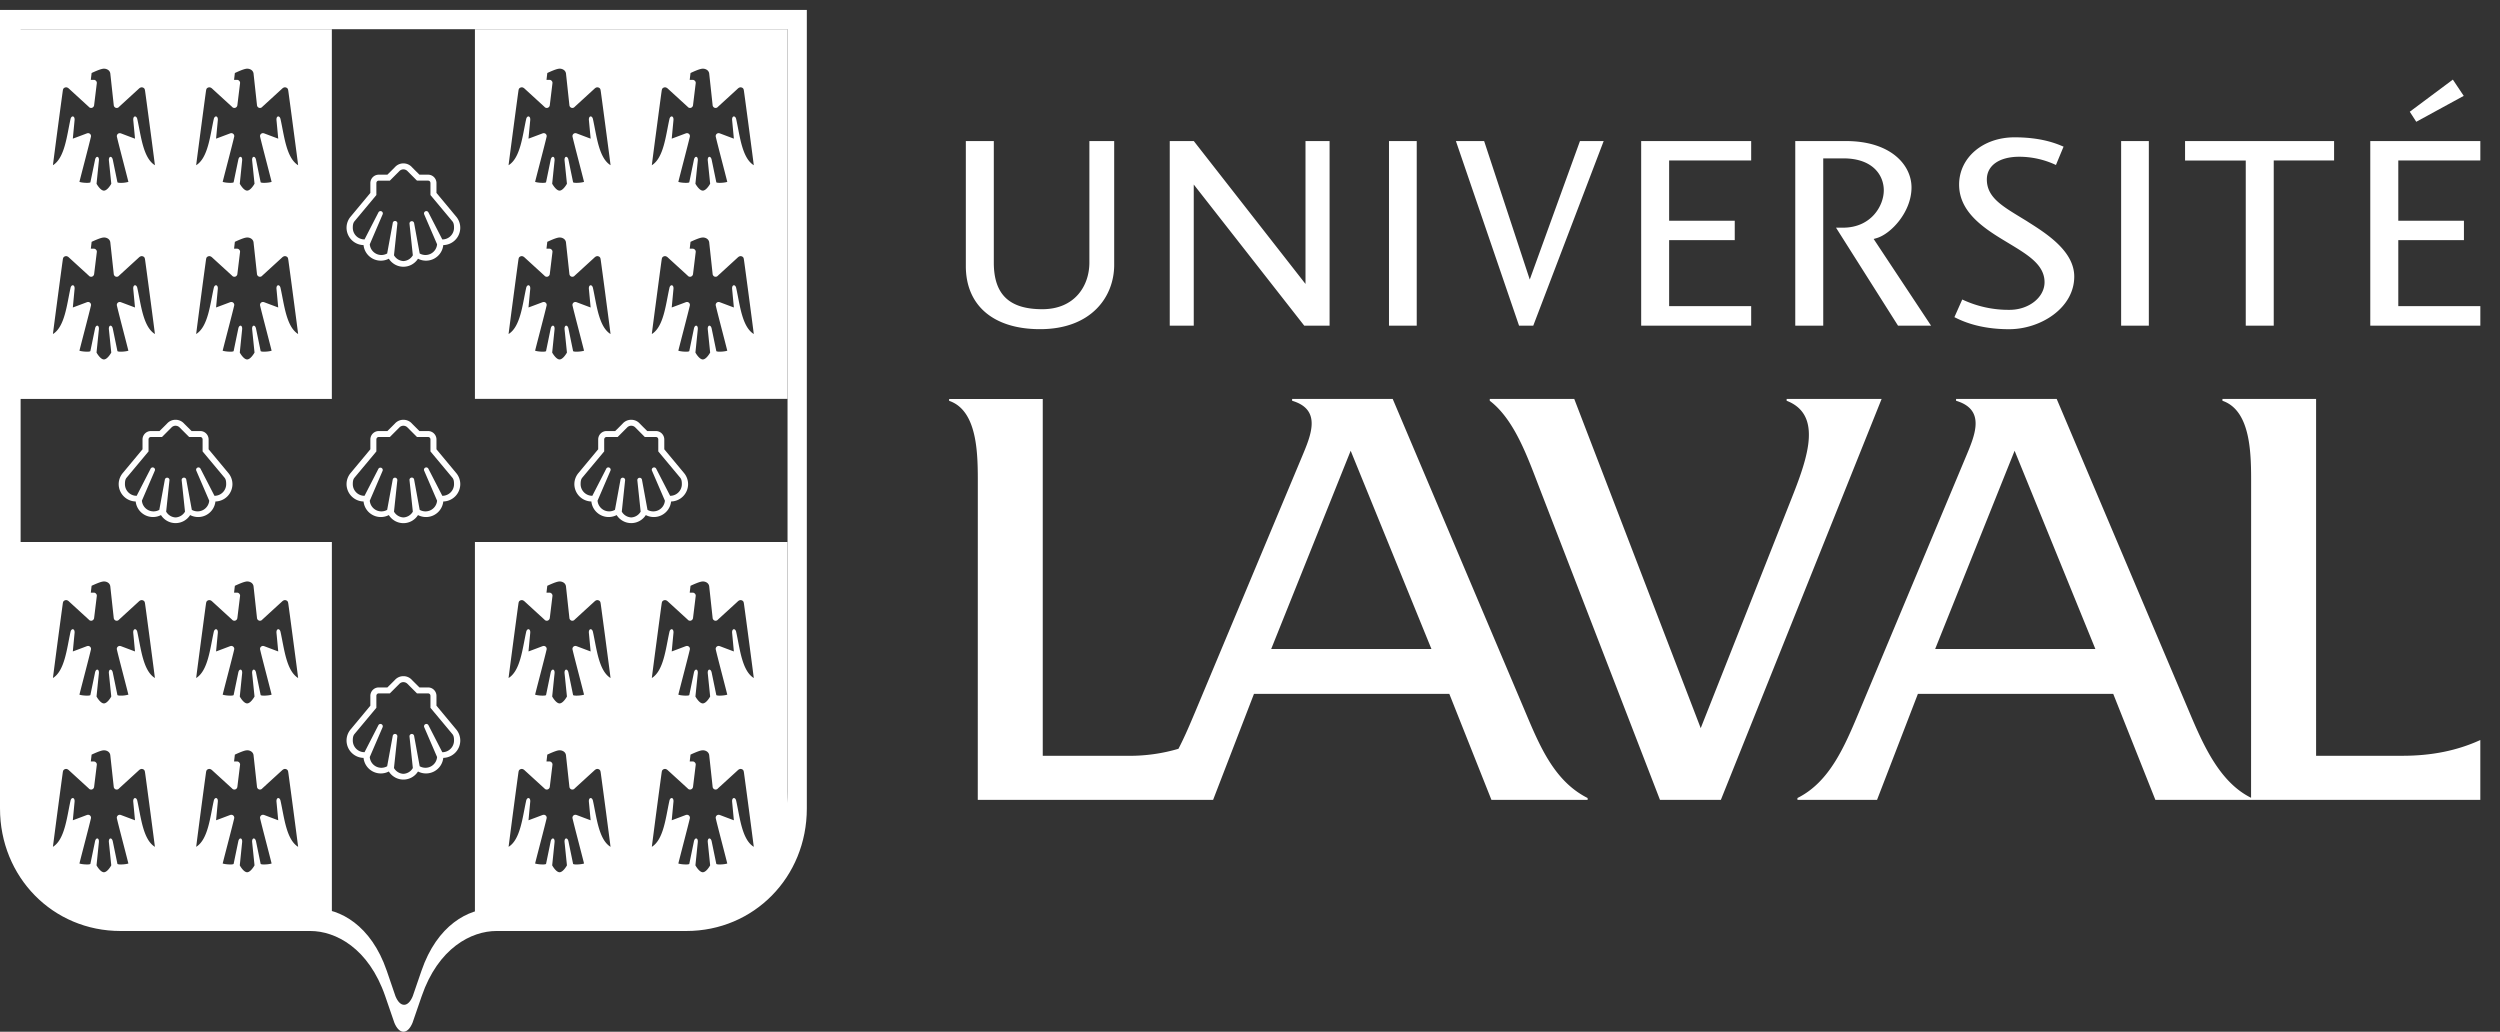
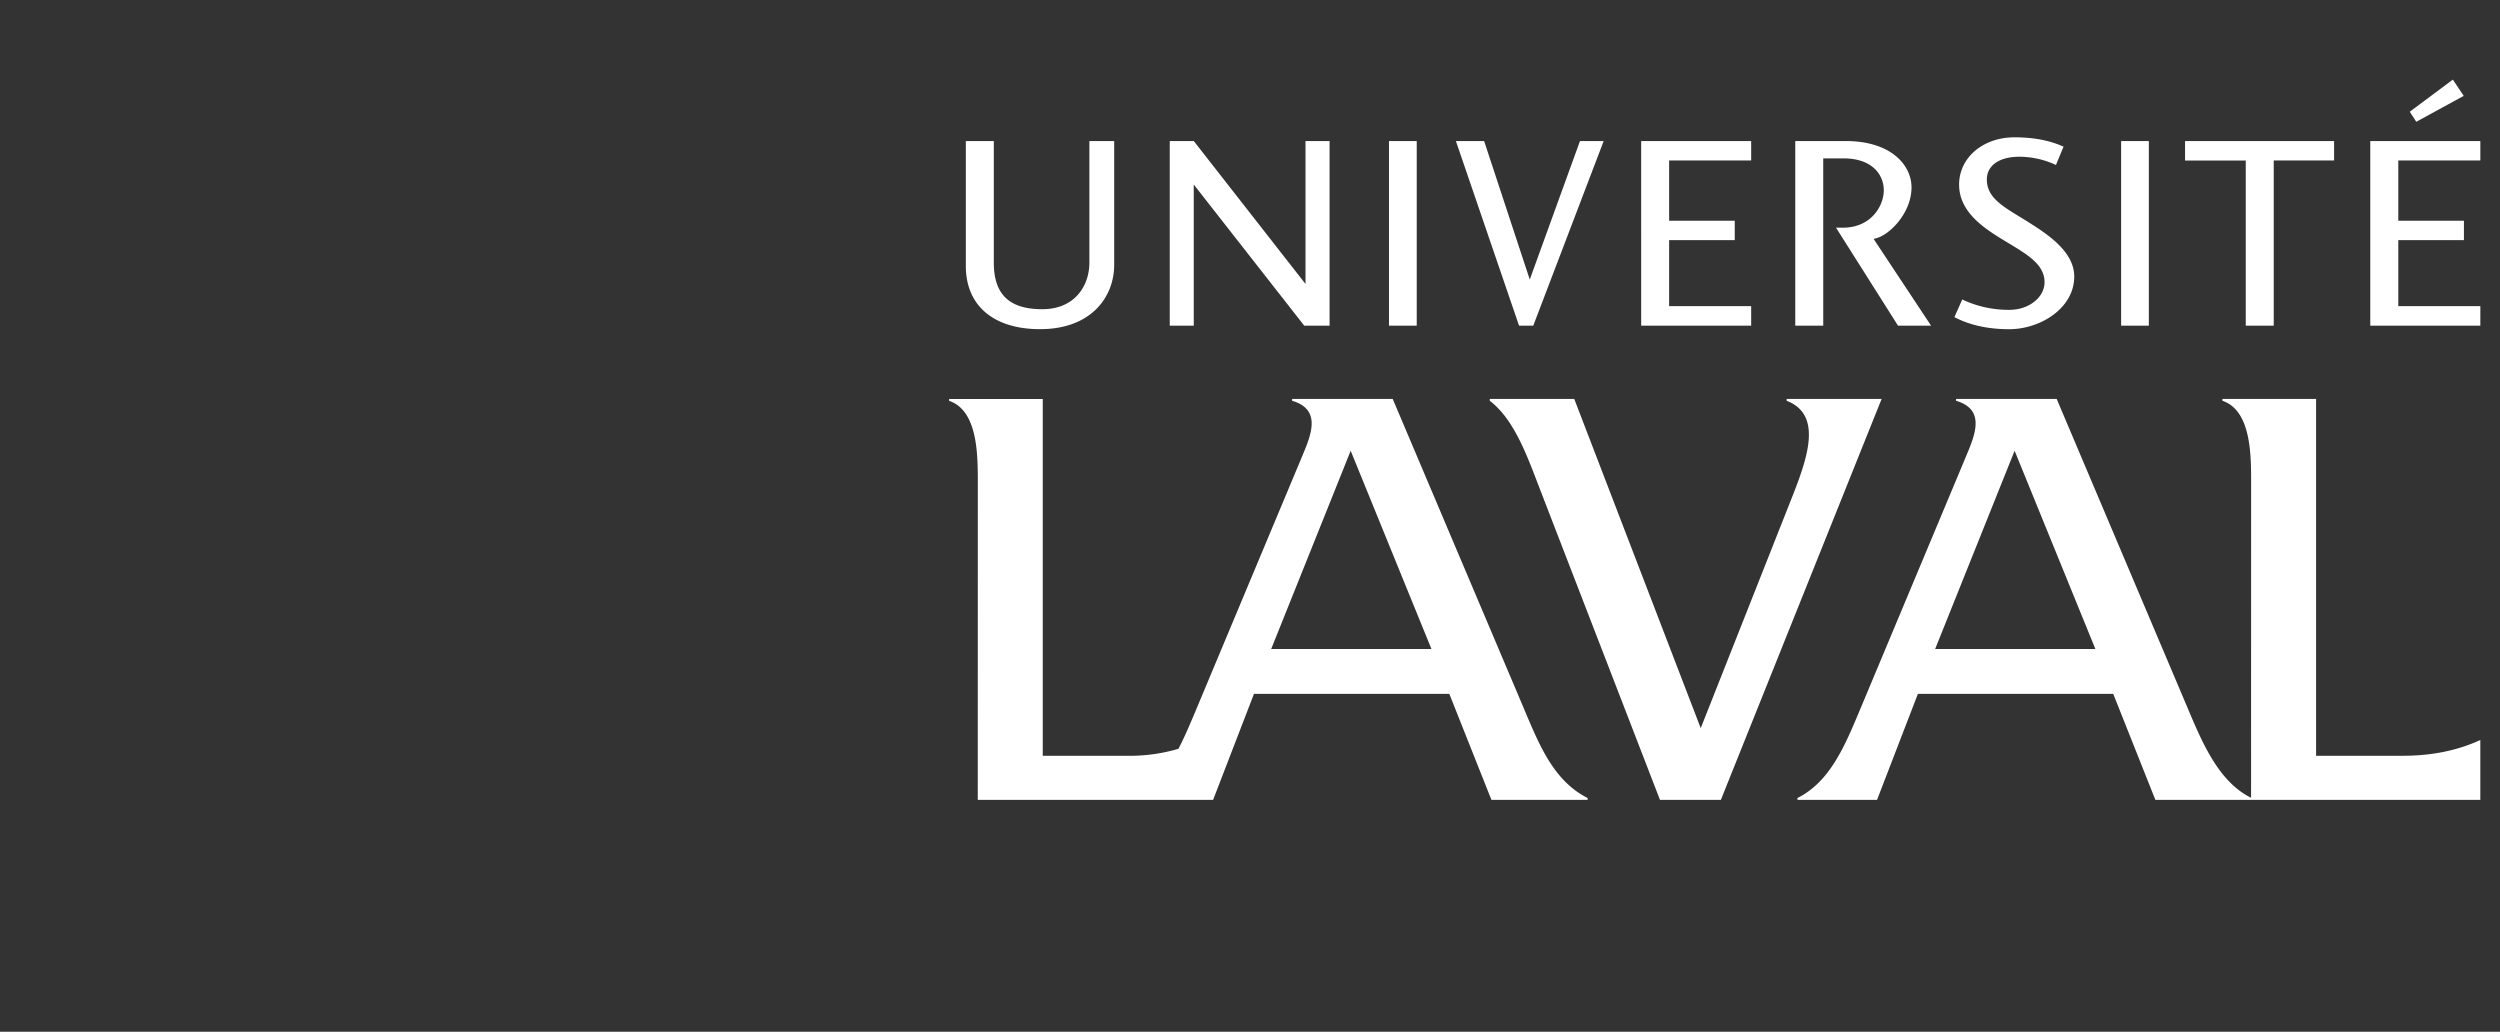
<svg xmlns="http://www.w3.org/2000/svg" width="126" height="52">
  <rect width="100%" height="100%" fill="#333333" stroke="none" />
  <g fill="#FFF">
    <path d="M54.905 7.109h1.25v6.241c0 1.612-1.154 3.24-3.737 3.24-2.343 0-3.74-1.187-3.74-3.181v-6.3h1.41v6.125c0 1.606.777 2.35 2.445 2.35 1.637 0 2.372-1.18 2.372-2.35V7.109zm5.262 0h-1.212v9.305h1.21V9.3l5.57 7.115h1.276V7.109h-1.214v7.202zm11.236 0v9.305h-1.398V7.11zm1.974 0H74.8l2.3 6.98 2.53-6.98h1.195l-3.549 9.305h-.716zm14.882 0v.98h-4.135v3.035h3.307v.977h-3.307v3.329h4.135v.985h-5.544V7.109zm6.174 4.935l.156-.045c.714-.211 1.751-1.31 1.751-2.553 0-1.127-1.037-2.337-3.311-2.337h-2.548v9.305h1.41V7.982h1.011c1.506 0 2.041.866 2.041 1.61 0 .782-.638 1.883-2.056 1.883h-.352l3.126 4.94h1.666l-2.894-4.37zm8.612 2.18c0-.875-.829-1.373-1.786-1.952l-.322-.195c-1.065-.647-2.198-1.45-2.198-2.773 0-1.356 1.2-2.383 2.792-2.383 1.365 0 2.123.319 2.473.471-.03.067-.35.839-.384.924a4.358 4.358 0 0 0-1.845-.416c-1.009 0-1.638.44-1.638 1.146 0 .86.709 1.299 1.61 1.851l.41.25c-.002 0 .057.038.057.038.928.587 2.328 1.474 2.328 2.753 0 1.586-1.695 2.654-3.282 2.654-1.525 0-2.396-.425-2.758-.607.032-.075.36-.81.395-.89l.01.004a5.457 5.457 0 0 0 2.381.517c.966-.002 1.757-.627 1.757-1.393zm5.256-7.115v9.305h-1.396V7.11zm9.337 0v.98h-3.042v8.326h-1.41V8.09h-3.059v-.981z" />
    <path d="M120.874 8.09v3.034h3.308v.977h-3.308v3.329h4.135v.985h-5.547V7.109h5.547v.98h-4.135zm2.75-4.078l.548.82-2.392 1.306-.327-.507z" />
    <g>
      <path d="M90.047 20.105v.094c1.992.769.894 3.288.032 5.467l-4.363 11.033-6.374-16.593h-4.258v.093c1.245.95 1.9 2.828 2.504 4.392l6.075 15.723h3.068l8.103-20.209h-4.788zm34.961 17.192c-1.176.539-2.471.794-3.911.794h-4.366V20.106h-4.72v.093c1.48.505 1.446 2.816 1.446 4.238l-.003 15.772c-1.571-.782-2.387-2.604-3.123-4.349l-6.674-15.754h-5.071v.093c1.521.452.943 1.75.48 2.855l-5.36 12.806c-.732 1.745-1.49 3.555-3.115 4.36v.094h4.012l2.059-5.343h9.845l2.124 5.343h16.377v-3.017zm-27.476-4.588l4.004-9.991 4.07 9.99h-8.075zm-20.664 3.152l-6.676-15.756h-5.069v.094c1.521.451.943 1.75.482 2.854l-.001.001v.001l-5.36 12.807c-.267.634-.537 1.277-.85 1.877a8.66 8.66 0 0 1-2.473.354h-4.366V20.108h-4.719v.094c1.48.503 1.446 2.813 1.446 4.237l-.002 15.876h11.86l2.06-5.343h9.846l2.123 5.343h4.848v-.094c-1.68-.848-2.41-2.61-3.149-4.36zm-12.8-3.152l4.006-9.991 4.07 9.99h-8.075z" />
    </g>
-     <path d="M40.664.5v40.246c0 3.464-2.667 6.176-6.073 6.176h-9.565c-1.278 0-2.94.863-3.773 3.285l-.461 1.34c-.114.277-.277.453-.458.453-.185 0-.345-.177-.459-.454l-.46-1.339c-.834-2.422-2.498-3.285-3.777-3.285H6.073C2.668 46.922 0 44.21 0 40.746V.5h40.664zm-.972.971H1.039v38.426c0 3.307 2.536 5.896 5.773 5.896h9.092c1.215 0 2.798.824 3.59 3.137l.437 1.278c.109.265.26.434.436.434.172 0 .327-.169.435-.434l.439-1.278c.791-2.313 2.371-3.137 3.587-3.137h9.091c3.238 0 5.773-2.589 5.773-5.896V1.47z" />
-     <path d="M16.725 1.471v18.634H.971V1.471h15.754zM5.238 11.97s-.054.003-.058.005l-.01.003c-.141.022-.441.158-.552.211l-.04.345h.154c.041 0 .082.02.11.053a.14.14 0 0 1 .038.115l-.136 1.114a.159.159 0 0 1-.11.128.152.152 0 0 1-.16-.053l-.984-.899c-.068-.068-.134-.098-.209-.074-.104.036-.105.104-.12.197-.025.176-.118.867-.217 1.61l-.066.498c-.098.743-.19 1.435-.21 1.612.598-.367.701-1.487.885-2.313.04-.208.226-.19.206.04l-.088.935c.133-.048.552-.205.698-.261a.206.206 0 0 1 .069-.016.147.147 0 0 1 .147.176c-.095.413-.434 1.692-.582 2.279.106.038.339.057.455.048a.39.39 0 0 0 .082-.015l.015-.013.235-1.135c.042-.209.215-.193.194.038l-.119 1.17c.032.06.206.348.372.348s.34-.288.371-.347l-.12-1.171c-.019-.23.153-.247.196-.038l.234 1.135.017.013a.45.45 0 0 0 .081.015c.117.01.35-.01.455-.048-.147-.587-.486-1.866-.58-2.279a.147.147 0 0 1 .147-.176c.011 0 .038.003.07.016.145.055.564.213.696.261l-.088-.934c-.02-.232.167-.249.207-.04.183.825.287 1.945.885 2.312-.021-.177-.112-.87-.21-1.612l-.066-.498c-.099-.743-.192-1.434-.217-1.61-.015-.093-.016-.161-.12-.197-.075-.024-.142.006-.21.074l-.983.899a.153.153 0 0 1-.161.053.157.157 0 0 1-.107-.128l-.172-1.58a.265.265 0 0 0-.102-.196.356.356 0 0 0-.222-.07zm7.218 0s-.053.003-.058.005l-.01.003c-.14.022-.44.158-.551.211l-.04.345h.153c.042 0 .083.02.11.053.03.03.044.073.038.115l-.135 1.114a.159.159 0 0 1-.11.128.153.153 0 0 1-.16-.053l-.984-.899c-.069-.068-.135-.098-.21-.074-.104.036-.105.104-.12.197a344.6 344.6 0 0 0-.217 1.61l-.066.498a364.89 364.89 0 0 0-.21 1.612c.598-.367.702-1.487.886-2.313.04-.208.226-.19.206.04l-.088.935c.132-.048.551-.205.697-.261a.206.206 0 0 1 .07-.016.147.147 0 0 1 .147.176c-.096.413-.435 1.692-.582 2.279.106.038.34.057.455.048a.391.391 0 0 0 .082-.015l.016-.013.235-1.135c.042-.209.215-.193.194.038l-.119 1.17c.031.06.205.348.371.348s.34-.288.372-.347l-.12-1.171c-.02-.23.152-.247.195-.038l.234 1.135.017.013c.023.006.05.011.081.015.116.01.35-.01.455-.048-.147-.587-.486-1.866-.582-2.279a.147.147 0 0 1 .148-.176c.011 0 .038.003.07.016.145.055.564.213.696.261l-.087-.934c-.02-.232.166-.249.206-.04.184.825.287 1.945.885 2.312-.021-.177-.112-.87-.21-1.612l-.066-.498a344.62 344.62 0 0 0-.216-1.61c-.016-.093-.017-.161-.121-.197-.075-.024-.141.006-.21.074l-.983.899a.153.153 0 0 1-.16.053.156.156 0 0 1-.108-.128l-.171-1.58a.265.265 0 0 0-.103-.196.354.354 0 0 0-.222-.07zm0-8.509s-.052.003-.057.005l-.01.003c-.14.022-.44.158-.552.212l-.04.344h.153c.042 0 .084.02.111.053a.14.14 0 0 1 .038.116l-.136 1.113a.157.157 0 0 1-.11.128.152.152 0 0 1-.16-.053l-.984-.9c-.068-.067-.135-.097-.21-.072-.103.035-.105.103-.12.197-.025.176-.117.867-.216 1.61l-.066.498c-.098.742-.189 1.434-.21 1.612.598-.368.701-1.488.885-2.314.04-.208.226-.19.207.041l-.089.934.088-.032.256-.096.354-.133a.2.2 0 0 1 .069-.016.147.147 0 0 1 .147.176c-.095.413-.434 1.692-.581 2.279.105.039.339.057.454.047a.368.368 0 0 0 .082-.014l.016-.013.235-1.135c.042-.209.215-.193.194.038l-.119 1.17c.031.06.205.348.371.348s.34-.287.372-.348l-.12-1.17c-.02-.231.152-.247.195-.038l.234 1.135.017.013c.023.006.05.012.081.014.116.01.35-.008.455-.047-.147-.588-.486-1.866-.581-2.279a.147.147 0 0 1 .147-.176.2.2 0 0 1 .07.016l.353.133.256.096.088.032-.088-.934c-.02-.232.166-.249.206-.04.184.825.287 1.945.885 2.313-.02-.178-.111-.87-.21-1.612l-.066-.498a339.88 339.88 0 0 0-.216-1.61c-.015-.094-.017-.162-.12-.197-.075-.025-.142.005-.21.073l-.983.9a.152.152 0 0 1-.161.052.154.154 0 0 1-.107-.128l-.172-1.579a.264.264 0 0 0-.103-.196.357.357 0 0 0-.221-.07zm-7.22 0s-.052.002-.057.005l-.01.003c-.141.022-.441.158-.552.211l-.04.344h.154c.041 0 .082.021.11.054a.14.14 0 0 1 .038.116l-.136 1.113a.157.157 0 0 1-.11.128.152.152 0 0 1-.16-.053l-.983-.9c-.068-.067-.135-.098-.21-.072-.104.035-.105.103-.12.197a498.65 498.65 0 0 0-.493 3.72c.598-.368.701-1.488.885-2.314.04-.208.226-.19.207.041l-.089.934c.133-.047.552-.206.698-.261a.2.2 0 0 1 .07-.016.147.147 0 0 1 .146.176c-.095.413-.434 1.692-.581 2.279.105.039.338.057.454.047A.368.368 0 0 0 4.54 9.2l.016-.013.235-1.135c.042-.209.215-.193.194.038l-.119 1.17c.032.06.206.348.372.348s.34-.287.371-.348l-.12-1.17c-.019-.231.153-.247.196-.038l.234 1.135.017.013a.42.42 0 0 0 .081.014 1.4 1.4 0 0 0 .455-.047c-.147-.588-.486-1.866-.581-2.28a.148.148 0 0 1 .147-.175.2.2 0 0 1 .07.015l.353.134.256.096.088.032-.088-.934c-.02-.232.166-.25.206-.04.184.825.287 1.945.885 2.312a253.14 253.14 0 0 0-.21-1.612l-.066-.498c-.099-.742-.191-1.433-.217-1.61-.015-.093-.016-.161-.12-.196-.075-.026-.142.005-.21.072l-.983.9a.152.152 0 0 1-.16.053.155.155 0 0 1-.108-.128l-.172-1.58a.264.264 0 0 0-.102-.195.358.358 0 0 0-.222-.071zm11.49 23.855v18.79a3.99 3.99 0 0 0-1.088-.156H6.073c-2.764 0-5.102-2.175-5.102-5.204v-13.43h15.754zm-11.49 10.5s-.052.002-.057.004l-.01.003c-.141.022-.441.158-.552.211l-.04.345h.154c.041 0 .082.02.11.053a.14.14 0 0 1 .038.116l-.136 1.112a.157.157 0 0 1-.11.129.15.15 0 0 1-.16-.053l-.983-.899c-.068-.068-.135-.098-.21-.074-.104.036-.105.104-.12.197a503.84 503.84 0 0 0-.493 3.72c.598-.367.701-1.487.885-2.313.04-.208.226-.191.207.04l-.089.935c.133-.048.552-.206.698-.262a.22.22 0 0 1 .07-.015.147.147 0 0 1 .146.176c-.095.413-.434 1.692-.581 2.279.105.038.338.056.454.047a.366.366 0 0 0 .082-.015l.016-.012.235-1.136c.042-.208.215-.193.194.039l-.119 1.17c.032.06.206.348.372.348s.34-.288.371-.348l-.12-1.17c-.019-.232.153-.247.196-.039l.234 1.136.017.012c.022.007.05.012.081.015.117.01.35-.009.455-.047-.147-.587-.486-1.866-.581-2.279a.148.148 0 0 1 .147-.176.22.22 0 0 1 .07.016c.145.054.564.213.697.261l-.088-.934c-.02-.232.166-.249.206-.04.184.825.287 1.946.885 2.313-.021-.178-.112-.87-.21-1.613l-.066-.497c-.099-.743-.191-1.434-.217-1.61-.015-.094-.016-.162-.12-.198-.075-.024-.142.006-.21.074l-.983.899a.152.152 0 0 1-.16.053.155.155 0 0 1-.108-.129l-.172-1.578a.264.264 0 0 0-.102-.196.356.356 0 0 0-.222-.07zm7.22-.001s-.052.002-.057.005l-.01.002c-.14.023-.44.159-.552.212l-.04.344h.153c.042 0 .084.02.111.054a.14.14 0 0 1 .038.115l-.136 1.113a.157.157 0 0 1-.11.128.151.151 0 0 1-.16-.053s-.98-.896-.984-.898c-.068-.068-.135-.099-.21-.074-.103.035-.105.104-.12.197a498.75 498.75 0 0 0-.492 3.72c.598-.367.701-1.487.885-2.313.04-.208.226-.191.207.04l-.089.935c.022-.008.052-.02.088-.032l.256-.096.354-.134a.22.22 0 0 1 .069-.015.148.148 0 0 1 .147.176c-.095.413-.434 1.692-.581 2.279.105.038.339.056.454.047a.367.367 0 0 0 .082-.015l.016-.012.235-1.136c.042-.208.215-.193.194.039l-.119 1.17c.031.06.205.348.371.348s.34-.288.372-.348l-.12-1.17c-.02-.232.152-.247.195-.039l.234 1.136.017.012c.023.007.05.012.081.015.116.01.35-.009.455-.047-.147-.587-.486-1.866-.581-2.28a.148.148 0 0 1 .147-.175.22.22 0 0 1 .07.015l.353.134.256.096.088.032-.088-.934c-.02-.232.166-.25.206-.04.184.825.287 1.945.885 2.312a498.75 498.75 0 0 0-.492-3.72c-.015-.093-.017-.162-.12-.197-.075-.025-.142.006-.21.074-.004.002-.983.898-.983.898a.151.151 0 0 1-.161.053.154.154 0 0 1-.107-.128l-.172-1.578a.264.264 0 0 0-.103-.196.354.354 0 0 0-.221-.071zm0-8.509s-.052.002-.057.005l-.01.003c-.14.022-.44.158-.552.211l-.04.345h.153c.042 0 .084.02.111.053a.14.14 0 0 1 .038.116l-.136 1.113a.159.159 0 0 1-.11.128.153.153 0 0 1-.16-.053l-.984-.9c-.068-.067-.135-.098-.21-.073-.103.036-.105.104-.12.196-.025.177-.117.869-.216 1.611l-.066.498c-.098.743-.189 1.435-.21 1.613.598-.368.701-1.488.885-2.313.04-.21.226-.192.207.04l-.089.934c.133-.047.552-.207.698-.262a.206.206 0 0 1 .069-.015.147.147 0 0 1 .147.176c-.095.413-.434 1.691-.581 2.278.105.04.339.057.454.048a.346.346 0 0 0 .082-.015l.016-.012.235-1.135c.042-.21.215-.193.194.038l-.119 1.17c.031.06.205.348.371.348s.34-.288.372-.348l-.12-1.17c-.02-.231.152-.247.195-.038l.234 1.135.017.012c.023.007.05.012.081.015.116.01.35-.009.455-.048-.147-.587-.486-1.865-.581-2.278a.147.147 0 0 1 .147-.176c.012 0 .038.003.07.015.146.055.565.215.697.262l-.088-.934c-.02-.232.166-.25.206-.04.184.825.287 1.945.885 2.313-.02-.178-.111-.87-.21-1.613l-.066-.498c-.098-.742-.191-1.434-.216-1.61-.015-.093-.017-.16-.12-.197-.075-.025-.142.006-.21.074-.004.002-.983.899-.983.899a.153.153 0 0 1-.161.053.156.156 0 0 1-.107-.128l-.172-1.58a.266.266 0 0 0-.103-.196.36.36 0 0 0-.221-.07zm-7.22 0s-.052.002-.057.005l-.01.003c-.141.021-.441.157-.552.21l-.04.345h.154c.041 0 .082.02.11.054a.14.14 0 0 1 .038.116l-.136 1.112a.159.159 0 0 1-.11.129.152.152 0 0 1-.16-.054l-.983-.899c-.068-.068-.135-.098-.21-.073-.104.036-.105.104-.12.196a511.59 511.59 0 0 0-.493 3.722c.598-.368.701-1.488.885-2.313.04-.21.226-.192.207.04l-.089.934a16.6 16.6 0 0 0 .208-.077l.274-.103.216-.082a.206.206 0 0 1 .07-.015.147.147 0 0 1 .146.176c-.095.413-.434 1.691-.581 2.278.105.04.338.057.454.048a.345.345 0 0 0 .082-.015l.016-.012.235-1.135c.042-.21.215-.193.194.038l-.119 1.17c.032.06.206.348.372.348s.34-.288.371-.348l-.12-1.17c-.019-.231.153-.247.196-.038l.234 1.135.017.012c.022.007.05.012.081.015a1.4 1.4 0 0 0 .455-.048c-.147-.587-.486-1.865-.581-2.278a.147.147 0 0 1 .147-.176.22.22 0 0 1 .07.015l.353.133.256.096.088.032-.088-.934c-.02-.231.166-.249.206-.04.184.826.287 1.946.885 2.313-.021-.177-.112-.87-.21-1.612l-.066-.498c-.099-.743-.191-1.434-.217-1.61-.015-.093-.016-.161-.12-.197-.075-.025-.142.005-.21.073l-.983.9a.153.153 0 0 1-.16.053.157.157 0 0 1-.108-.129l-.172-1.579a.266.266 0 0 0-.102-.196.36.36 0 0 0-.222-.07zM39.693 1.47v18.634H23.936V1.471h15.756zm-11.491 10.5s-.053.003-.058.005l-.01.003c-.14.022-.44.158-.551.211l-.04.345h.153c.042 0 .083.02.11.053a.14.14 0 0 1 .038.115l-.135 1.114a.159.159 0 0 1-.11.128.153.153 0 0 1-.161-.053l-.983-.899c-.069-.068-.135-.098-.21-.074-.104.036-.105.104-.12.197-.025.176-.118.867-.217 1.61l-.066.498a253.14 253.14 0 0 0-.21 1.612c.598-.367.702-1.487.885-2.313.04-.208.227-.19.207.04l-.088.935c.132-.048.552-.205.698-.261a.206.206 0 0 1 .07-.016.147.147 0 0 1 .146.176c-.095.413-.434 1.692-.581 2.279.105.038.338.057.454.048a.39.39 0 0 0 .082-.015l.016-.013.234-1.135c.043-.209.216-.193.195.038l-.12 1.17c.033.06.206.348.372.348.167 0 .34-.288.372-.347l-.12-1.171c-.02-.23.153-.247.196-.038l.234 1.135.016.013a.45.45 0 0 0 .082.015c.116.01.35-.01.454-.048-.147-.587-.486-1.866-.582-2.279a.148.148 0 0 1 .148-.176c.01 0 .037.003.069.016l.354.133.256.096.087.032-.088-.934c-.02-.232.167-.249.207-.04.183.825.287 1.945.884 2.312-.02-.177-.111-.87-.21-1.612l-.065-.498a344.6 344.6 0 0 0-.217-1.61c-.015-.093-.017-.161-.121-.197-.074-.024-.14.006-.209.074l-.983.899a.153.153 0 0 1-.161.053.157.157 0 0 1-.107-.128l-.171-1.58a.266.266 0 0 0-.103-.196.354.354 0 0 0-.222-.07zm7.22 0s-.054.003-.059.005l-.01.003c-.141.022-.44.158-.551.211l-.04.345h.153a.15.15 0 0 1 .11.053c.031.03.044.073.039.115l-.136 1.114a.16.16 0 0 1-.11.128.152.152 0 0 1-.16-.053l-.984-.899c-.068-.068-.135-.098-.21-.074-.103.036-.105.104-.12.197-.025.176-.118.867-.216 1.61l-.066.498c-.099.743-.19 1.435-.21 1.612.598-.367.701-1.487.885-2.313.04-.208.226-.19.206.04l-.088.935c.132-.048.552-.205.698-.261a.204.204 0 0 1 .069-.016.147.147 0 0 1 .147.176c-.096.413-.434 1.692-.581 2.279.105.038.338.057.454.048a.386.386 0 0 0 .082-.015l.016-.013.234-1.135c.043-.209.215-.193.195.038l-.12 1.17c.032.06.206.348.372.348s.34-.288.371-.347l-.12-1.171c-.02-.23.153-.247.196-.038l.234 1.135.016.013a.63.63 0 0 0 .083.015c.116.01.349-.01.454-.048-.147-.587-.486-1.866-.581-2.279a.147.147 0 0 1 .147-.176c.011 0 .038.003.07.016.145.055.564.213.696.261l-.088-.934c-.02-.232.167-.249.207-.04.183.825.287 1.945.885 2.312-.021-.177-.112-.87-.21-1.612l-.066-.498c-.099-.743-.192-1.434-.217-1.61-.015-.093-.016-.161-.12-.197-.075-.024-.141.006-.21.074l-.983.899a.153.153 0 0 1-.16.053.156.156 0 0 1-.108-.128l-.171-1.58a.267.267 0 0 0-.103-.196.354.354 0 0 0-.222-.07zm0-8.509s-.054.003-.059.005l-.01.003c-.141.022-.44.158-.551.212l-.04.344h.153c.041 0 .083.02.11.053.031.03.044.073.039.116l-.136 1.113a.159.159 0 0 1-.11.128.152.152 0 0 1-.16-.053l-.984-.9c-.068-.067-.135-.097-.21-.072-.103.035-.105.103-.12.197-.025.176-.118.867-.216 1.61l-.066.498a212.57 212.57 0 0 0-.21 1.612c.598-.368.701-1.488.885-2.314.04-.208.226-.19.206.041l-.088.934.088-.032.256-.096.354-.133a.198.198 0 0 1 .069-.016.147.147 0 0 1 .147.176c-.096.413-.434 1.692-.581 2.279.105.039.338.057.454.047a.364.364 0 0 0 .082-.014l.016-.013.234-1.135c.043-.209.215-.193.195.038l-.12 1.17c.032.06.206.348.372.348s.34-.287.371-.348l-.12-1.17c-.02-.231.153-.247.196-.038l.234 1.135.016.013a.42.42 0 0 0 .083.014c.116.01.349-.008.454-.047-.147-.588-.486-1.866-.581-2.279a.148.148 0 0 1 .147-.176.2.2 0 0 1 .07.016c.145.054.564.214.696.261l-.088-.934c-.02-.232.167-.249.207-.04.183.825.287 1.945.885 2.313-.021-.178-.112-.87-.21-1.612l-.066-.498c-.099-.743-.192-1.434-.217-1.61-.015-.094-.016-.162-.12-.197-.075-.025-.141.005-.21.073l-.983.9a.152.152 0 0 1-.16.052.154.154 0 0 1-.108-.128l-.171-1.579a.266.266 0 0 0-.103-.196.357.357 0 0 0-.222-.07zm-7.22 0s-.052.002-.057.005l-.01.003c-.14.022-.44.158-.551.211l-.04.344h.153c.041 0 .083.02.11.054a.14.14 0 0 1 .037.116l-.135 1.113a.157.157 0 0 1-.11.128.152.152 0 0 1-.161-.053l-.983-.9c-.069-.067-.135-.097-.21-.072-.104.035-.105.103-.12.197-.025.176-.118.867-.217 1.61l-.066.498c-.098.742-.189 1.434-.21 1.612.598-.368.702-1.488.885-2.314.04-.208.227-.19.207.041l-.088.934c.132-.047.552-.206.698-.261a.2.2 0 0 1 .07-.016.147.147 0 0 1 .146.176c-.095.413-.434 1.692-.581 2.279.105.039.338.057.454.047a.368.368 0 0 0 .082-.014l.016-.013.234-1.135c.043-.209.216-.193.195.038l-.12 1.17c.033.06.206.348.372.348.167 0 .34-.287.372-.348l-.12-1.17c-.02-.231.153-.247.196-.038l.234 1.135.016.013a.42.42 0 0 0 .082.014c.116.01.35-.008.454-.047-.147-.588-.486-1.866-.581-2.28a.148.148 0 0 1 .147-.175.2.2 0 0 1 .07.015l.353.134.256.096.088.032-.088-.934c-.02-.232.167-.25.206-.04.184.825.287 1.945.885 2.312-.02-.177-.111-.869-.21-1.612l-.066-.498c-.098-.742-.191-1.433-.216-1.61-.015-.093-.017-.161-.121-.196-.074-.026-.141.005-.209.072l-.983.9a.152.152 0 0 1-.161.053.155.155 0 0 1-.108-.128l-.17-1.58a.265.265 0 0 0-.103-.195.356.356 0 0 0-.222-.071zm11.49 23.855v13.43c0 3.03-2.337 5.204-5.1 5.204h-9.566c-.345 0-.714.05-1.09.156v-18.79h15.756zm-11.49 10.499s-.053.002-.058.005l-.01.002c-.14.023-.44.159-.551.212l-.04.344h.153c.042 0 .083.02.11.054a.14.14 0 0 1 .038.115l-.135 1.113a.157.157 0 0 1-.11.128.151.151 0 0 1-.161-.053l-.983-.898c-.069-.068-.135-.099-.21-.074-.104.035-.105.104-.12.197a455.37 455.37 0 0 0-.492 3.72c.597-.367.7-1.487.884-2.313.04-.208.227-.191.207.04l-.088.935c.132-.048.552-.206.698-.262a.22.22 0 0 1 .07-.015.147.147 0 0 1 .146.176c-.095.413-.434 1.692-.581 2.279.105.038.338.056.454.047a.366.366 0 0 0 .082-.015l.016-.012.234-1.136c.043-.208.216-.193.195.039l-.12 1.17c.033.06.206.348.372.348.167 0 .34-.288.372-.348l-.12-1.17c-.02-.232.153-.247.196-.039l.234 1.136.016.012c.023.007.05.012.082.015.116.01.35-.009.454-.047-.147-.587-.486-1.866-.582-2.28a.148.148 0 0 1 .148-.175.22.22 0 0 1 .069.015l.354.134.256.096.087.032-.088-.934c-.02-.232.167-.25.207-.04.183.825.287 1.945.884 2.312a455.37 455.37 0 0 0-.492-3.72c-.015-.093-.017-.162-.121-.197-.074-.025-.14.006-.209.074-.004.002-.983.898-.983.898a.151.151 0 0 1-.161.053.155.155 0 0 1-.107-.128l-.171-1.578a.265.265 0 0 0-.103-.196.354.354 0 0 0-.222-.071zm7.22 0s-.054.002-.059.005l-.01.002c-.141.023-.44.159-.551.212l-.04.344h.153c.041 0 .083.02.11.054a.14.14 0 0 1 .039.115l-.136 1.113a.159.159 0 0 1-.11.128.15.15 0 0 1-.16-.053s-.98-.896-.984-.898c-.068-.068-.135-.099-.21-.074-.103.035-.105.104-.12.197a498.75 498.75 0 0 0-.492 3.72c.598-.367.701-1.487.885-2.313.04-.208.226-.191.206.04l-.088.935c.022-.008.052-.02.088-.032l.256-.096.354-.134a.218.218 0 0 1 .069-.015.148.148 0 0 1 .147.176c-.096.413-.434 1.692-.581 2.279.105.038.338.056.454.047a.363.363 0 0 0 .082-.015l.016-.012.234-1.136c.043-.208.215-.193.195.039l-.12 1.17c.032.06.206.348.372.348s.34-.288.371-.348l-.12-1.17c-.02-.232.153-.247.196-.039l.234 1.136.016.012c.023.007.05.012.083.015.116.01.349-.009.454-.047-.147-.587-.486-1.866-.581-2.28a.148.148 0 0 1 .147-.175.22.22 0 0 1 .07.015c.145.055.564.214.696.262l-.088-.934c-.02-.232.167-.25.207-.04.183.825.287 1.945.885 2.312a503.84 503.84 0 0 0-.493-3.72c-.015-.093-.016-.162-.12-.197-.075-.025-.141.006-.21.074l-.983.898a.152.152 0 0 1-.16.053.154.154 0 0 1-.108-.128l-.171-1.578a.266.266 0 0 0-.103-.196.354.354 0 0 0-.222-.071zm0-8.509s-.054.002-.059.005l-.01.003c-.141.022-.44.158-.551.211l-.04.345h.153c.041 0 .083.02.11.053.031.03.044.073.039.116l-.136 1.113a.16.16 0 0 1-.11.128.152.152 0 0 1-.16-.053l-.984-.9c-.068-.067-.135-.098-.21-.073-.103.036-.105.104-.12.196-.025.177-.118.869-.216 1.611l-.066.498a213.17 213.17 0 0 0-.21 1.613c.598-.368.701-1.488.885-2.313.04-.21.226-.192.206.04l-.088.934c.132-.047.552-.207.698-.262a.204.204 0 0 1 .069-.015.147.147 0 0 1 .147.176c-.096.413-.434 1.691-.581 2.278.105.04.338.057.454.048a.342.342 0 0 0 .082-.015l.016-.012.234-1.135c.043-.21.215-.193.195.038l-.12 1.17c.032.06.206.348.372.348s.34-.288.371-.348l-.12-1.17c-.02-.231.153-.247.196-.038l.234 1.135.016.012c.023.007.05.012.083.015.116.01.349-.009.454-.048-.147-.587-.486-1.865-.581-2.278a.147.147 0 0 1 .147-.176.22.22 0 0 1 .07.015l.216.082.273.103.207.077-.088-.934c-.02-.232.167-.25.207-.04.183.825.287 1.945.885 2.313-.021-.178-.112-.87-.21-1.613l-.066-.498a353.34 353.34 0 0 0-.217-1.61c-.015-.093-.016-.16-.12-.197-.075-.025-.141.006-.21.074l-.983.899a.153.153 0 0 1-.16.053.156.156 0 0 1-.108-.128l-.171-1.58a.267.267 0 0 0-.103-.196.36.36 0 0 0-.222-.07zm-7.22 0s-.053.002-.058.005l-.01.003c-.14.022-.44.158-.551.211l-.04.345h.153c.042 0 .083.02.11.053a.14.14 0 0 1 .038.116l-.135 1.113a.159.159 0 0 1-.11.128.153.153 0 0 1-.161-.053l-.983-.9c-.069-.067-.135-.098-.21-.073-.104.036-.105.104-.12.196-.025.177-.118.869-.217 1.611l-.066.498c-.098.743-.189 1.435-.21 1.613.598-.368.702-1.488.885-2.313.04-.21.227-.192.207.04l-.088.934c.132-.047.552-.207.698-.262a.206.206 0 0 1 .07-.015.147.147 0 0 1 .146.176c-.095.413-.434 1.691-.581 2.278.105.04.338.057.454.048a.345.345 0 0 0 .082-.015l.016-.012.234-1.135c.043-.21.216-.193.195.038l-.12 1.17c.033.06.206.348.372.348.167 0 .34-.288.372-.348l-.12-1.17c-.02-.231.153-.247.196-.038l.234 1.135.016.012c.023.007.05.012.082.015.116.01.35-.009.454-.048-.147-.587-.486-1.865-.582-2.278a.148.148 0 0 1 .148-.176c.01 0 .037.003.069.015.146.055.565.215.697.262l-.088-.934c-.02-.232.167-.25.207-.04.183.825.287 1.945.884 2.313-.02-.178-.111-.87-.21-1.613l-.065-.498c-.1-.742-.192-1.434-.217-1.61-.015-.093-.017-.16-.121-.197-.074-.025-.14.006-.209.074-.004.002-.983.899-.983.899a.153.153 0 0 1-.161.053.157.157 0 0 1-.107-.128l-.171-1.58a.267.267 0 0 0-.103-.196.359.359 0 0 0-.222-.07zm-7.87 4.773a.57.57 0 0 1 .413.172c0 .002.022.024.056.058l.258.257.082.081h.435c.234 0 .422.191.422.426v.493l.012.015.075.09.553.665.164.198.183.22a.873.873 0 0 1 .213.57.878.878 0 0 1-.857.873.875.875 0 0 1-1.274.686.867.867 0 0 1-1.47 0 .875.875 0 0 1-1.274-.685.878.878 0 0 1-.857-.875c0-.217.081-.416.213-.57.17-.202.692-.831.9-1.082l.075-.09.012-.015v-.493c0-.235.188-.426.422-.426h.436c.048-.047.394-.39.396-.396a.568.568 0 0 1 .412-.172zm0 .3a.282.282 0 0 0-.198.082l-.486.486h-.56c-.072 0-.119.057-.119.124v.602l-1.114 1.335c-.063.087-.074.192-.074.316 0 .292.214.534.495.58l.096.007.7-1.364a.118.118 0 0 1 .213.1l-.649 1.508a.587.587 0 0 0 .877.464l.28-1.526a.117.117 0 1 1 .233.03l-.17 1.586a.58.58 0 0 0 .476.292.58.58 0 0 0 .475-.292l-.168-1.585a.117.117 0 1 1 .233-.03l.28 1.525a.588.588 0 0 0 .877-.464l-.65-1.508a.118.118 0 0 1 .213-.1l.7 1.365a.59.59 0 0 0 .591-.588c0-.124-.01-.229-.074-.315l-1.114-1.335v-.603c0-.067-.047-.124-.119-.124h-.56l-.485-.486a.284.284 0 0 0-.199-.081zm0-13.222c.158 0 .304.06.413.172l.056.058.258.257.082.081h.435c.234 0 .422.192.422.426v.493l.64.77.164.197.183.22a.877.877 0 0 1 .213.57.878.878 0 0 1-.857.874.875.875 0 0 1-1.274.685.867.867 0 0 1-1.47 0 .875.875 0 0 1-1.274-.685.878.878 0 0 1-.857-.874c0-.217.081-.416.213-.57.043-.05.107-.128.183-.22l.164-.197.553-.665.075-.09.012-.015v-.493c0-.234.188-.426.422-.426h.436c.048-.047.394-.39.396-.396a.57.57 0 0 1 .412-.172zm-11.484 0a.57.57 0 0 1 .428.189l.299.298.082.081h.435c.234 0 .422.192.422.426v.493c.013.014.776.933.987 1.187a.877.877 0 0 1 .214.57.878.878 0 0 1-.858.874.875.875 0 0 1-1.274.685.87.87 0 0 1-1.47 0 .876.876 0 0 1-1.274-.685.878.878 0 0 1-.857-.874c0-.217.082-.416.214-.57l.9-1.082.075-.09.012-.015v-.493c0-.234.188-.426.421-.426h.435c.05-.047.395-.39.397-.396a.567.567 0 0 1 .412-.172zm22.966 0c.158 0 .303.06.412.172l.181.183.134.132c.039.04.07.07.082.081h.435c.234 0 .422.192.422.426v.493l.64.77.164.197.183.22a.877.877 0 0 1 .213.57.877.877 0 0 1-.857.874.875.875 0 0 1-1.274.685.87.87 0 0 1-1.47 0 .876.876 0 0 1-1.274-.685.878.878 0 0 1-.857-.874.87.87 0 0 1 .214-.57l.182-.22.164-.197.553-.665.075-.09.013-.015v-.493c0-.234.187-.426.421-.426h.435c.013-.011.043-.042.083-.08l.133-.133a5.9 5.9 0 0 0 .18-.183.569.569 0 0 1 .413-.172zm0 .3a.283.283 0 0 0-.199.081l-.485.487h-.56c-.071 0-.119.057-.119.123v.603l-1.114 1.335c-.063.086-.074.191-.074.315 0 .292.214.534.495.58l.095.008.701-1.365a.117.117 0 0 1 .212.1l-.649 1.509a.587.587 0 0 0 .877.463l.28-1.525a.117.117 0 0 1 .132-.094.117.117 0 0 1 .1.124l-.168 1.585c.096.17.272.28.476.293a.583.583 0 0 0 .475-.292l-.168-1.585a.118.118 0 0 1 .233-.03l.28 1.525a.588.588 0 0 0 .877-.463l-.65-1.509a.117.117 0 0 1 .212-.1l.702 1.364c.326 0 .59-.263.59-.587 0-.124-.011-.229-.074-.315l-1.114-1.336v-.603c0-.067-.047-.123-.119-.123h-.56l-.485-.487a.281.281 0 0 0-.199-.081zm-11.482 0a.28.28 0 0 0-.198.082l-.485.486h-.56c-.072 0-.12.057-.12.124v.603l-1.113 1.335c-.063.086-.075.19-.075.315 0 .292.214.534.495.58l.096.007.701-1.364a.118.118 0 0 1 .212.1l-.648 1.508a.587.587 0 0 0 .876.464l.28-1.525a.116.116 0 0 1 .133-.095.12.12 0 0 1 .1.125l-.169 1.585c.096.168.271.28.475.292a.582.582 0 0 0 .475-.292l-.168-1.585a.117.117 0 1 1 .233-.03l.28 1.525a.588.588 0 0 0 .877-.463l-.65-1.509a.117.117 0 1 1 .212-.1l.702 1.364c.326 0 .59-.263.59-.587 0-.124-.01-.229-.074-.315l-1.114-1.335v-.603c0-.067-.047-.124-.119-.124h-.56l-.485-.486a.282.282 0 0 0-.199-.081zm-11.483 0a.284.284 0 0 0-.2.082l-.484.486h-.56c-.072 0-.119.057-.119.124v.603l-1.115 1.335c-.063.086-.074.19-.074.315a.59.59 0 0 0 .495.58l.096.007.701-1.364a.117.117 0 0 1 .212.1l-.649 1.508a.588.588 0 0 0 .877.464l.28-1.525a.117.117 0 0 1 .132-.095.116.116 0 0 1 .1.125l-.167 1.585a.58.58 0 0 0 .474.292.583.583 0 0 0 .476-.292l-.168-1.585a.117.117 0 0 1 .232-.03l.28 1.525a.589.589 0 0 0 .877-.463l-.65-1.509a.117.117 0 0 1 .212-.1l.702 1.364c.326 0 .59-.263.59-.587 0-.124-.01-.229-.073-.315l-1.115-1.335v-.603c0-.067-.047-.124-.118-.124h-.56l-.486-.486a.282.282 0 0 0-.198-.081zM20.332 8.235a.57.57 0 0 1 .413.173l.056.058.194.194.146.144h.435c.234 0 .422.191.422.425v.494l.987 1.187a.873.873 0 0 1-.644 1.443.875.875 0 0 1-1.274.686.87.87 0 0 1-1.47 0 .875.875 0 0 1-1.274-.686.877.877 0 0 1-.857-.873c0-.218.081-.416.213-.57l.183-.22.164-.197.64-.77v-.494c0-.234.188-.425.422-.425h.436c.048-.047.394-.39.396-.396a.57.57 0 0 1 .412-.173zm0 .301a.282.282 0 0 0-.198.082l-.485.486h-.56c-.072 0-.12.058-.12.124v.602l-1.113 1.335c-.063.086-.075.192-.075.315 0 .293.214.535.495.58l.096.008.701-1.364a.118.118 0 0 1 .152-.055c.06.025.086.095.06.154l-.648 1.509a.587.587 0 0 0 .876.463l.28-1.524a.118.118 0 1 1 .233.03l-.169 1.585c.096.168.271.28.475.292a.581.581 0 0 0 .475-.292l-.168-1.586a.117.117 0 1 1 .233-.03l.28 1.525a.588.588 0 0 0 .877-.463l-.65-1.509a.118.118 0 0 1 .061-.154.118.118 0 0 1 .152.055l.7 1.364a.589.589 0 0 0 .591-.588c0-.123-.01-.229-.074-.315L21.695 9.83v-.602c0-.067-.047-.124-.119-.124h-.56l-.485-.486a.284.284 0 0 0-.199-.082z" />
  </g>
</svg>